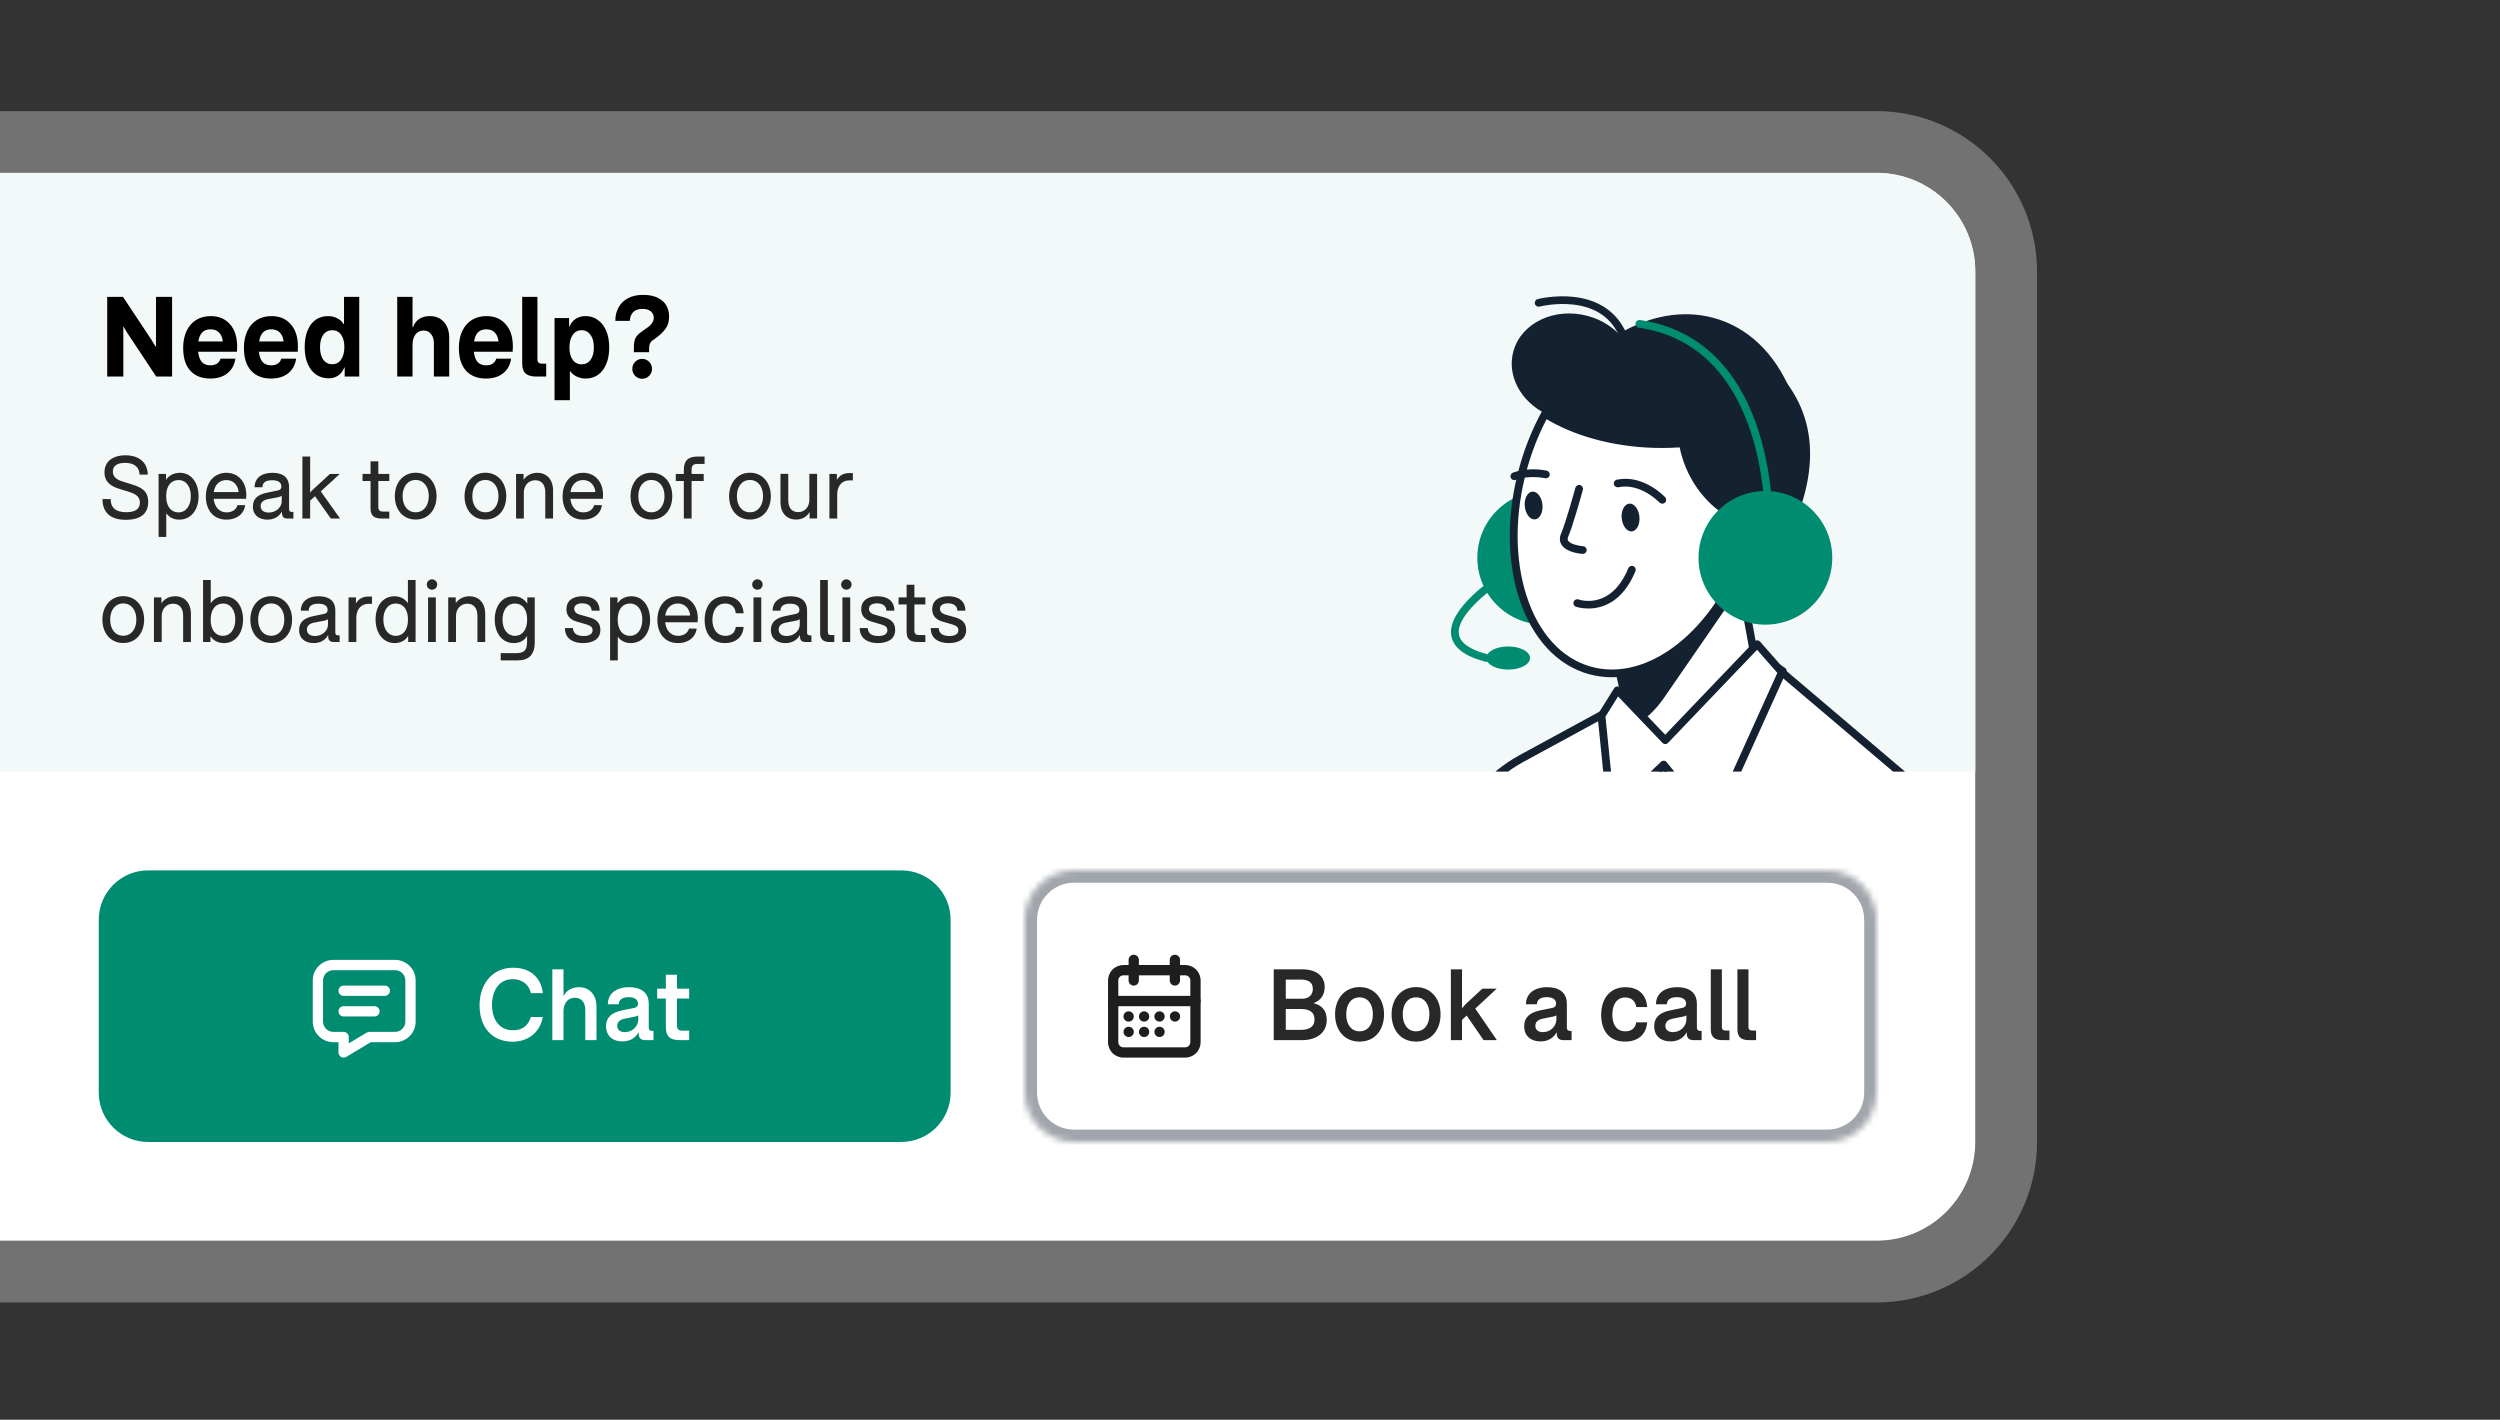
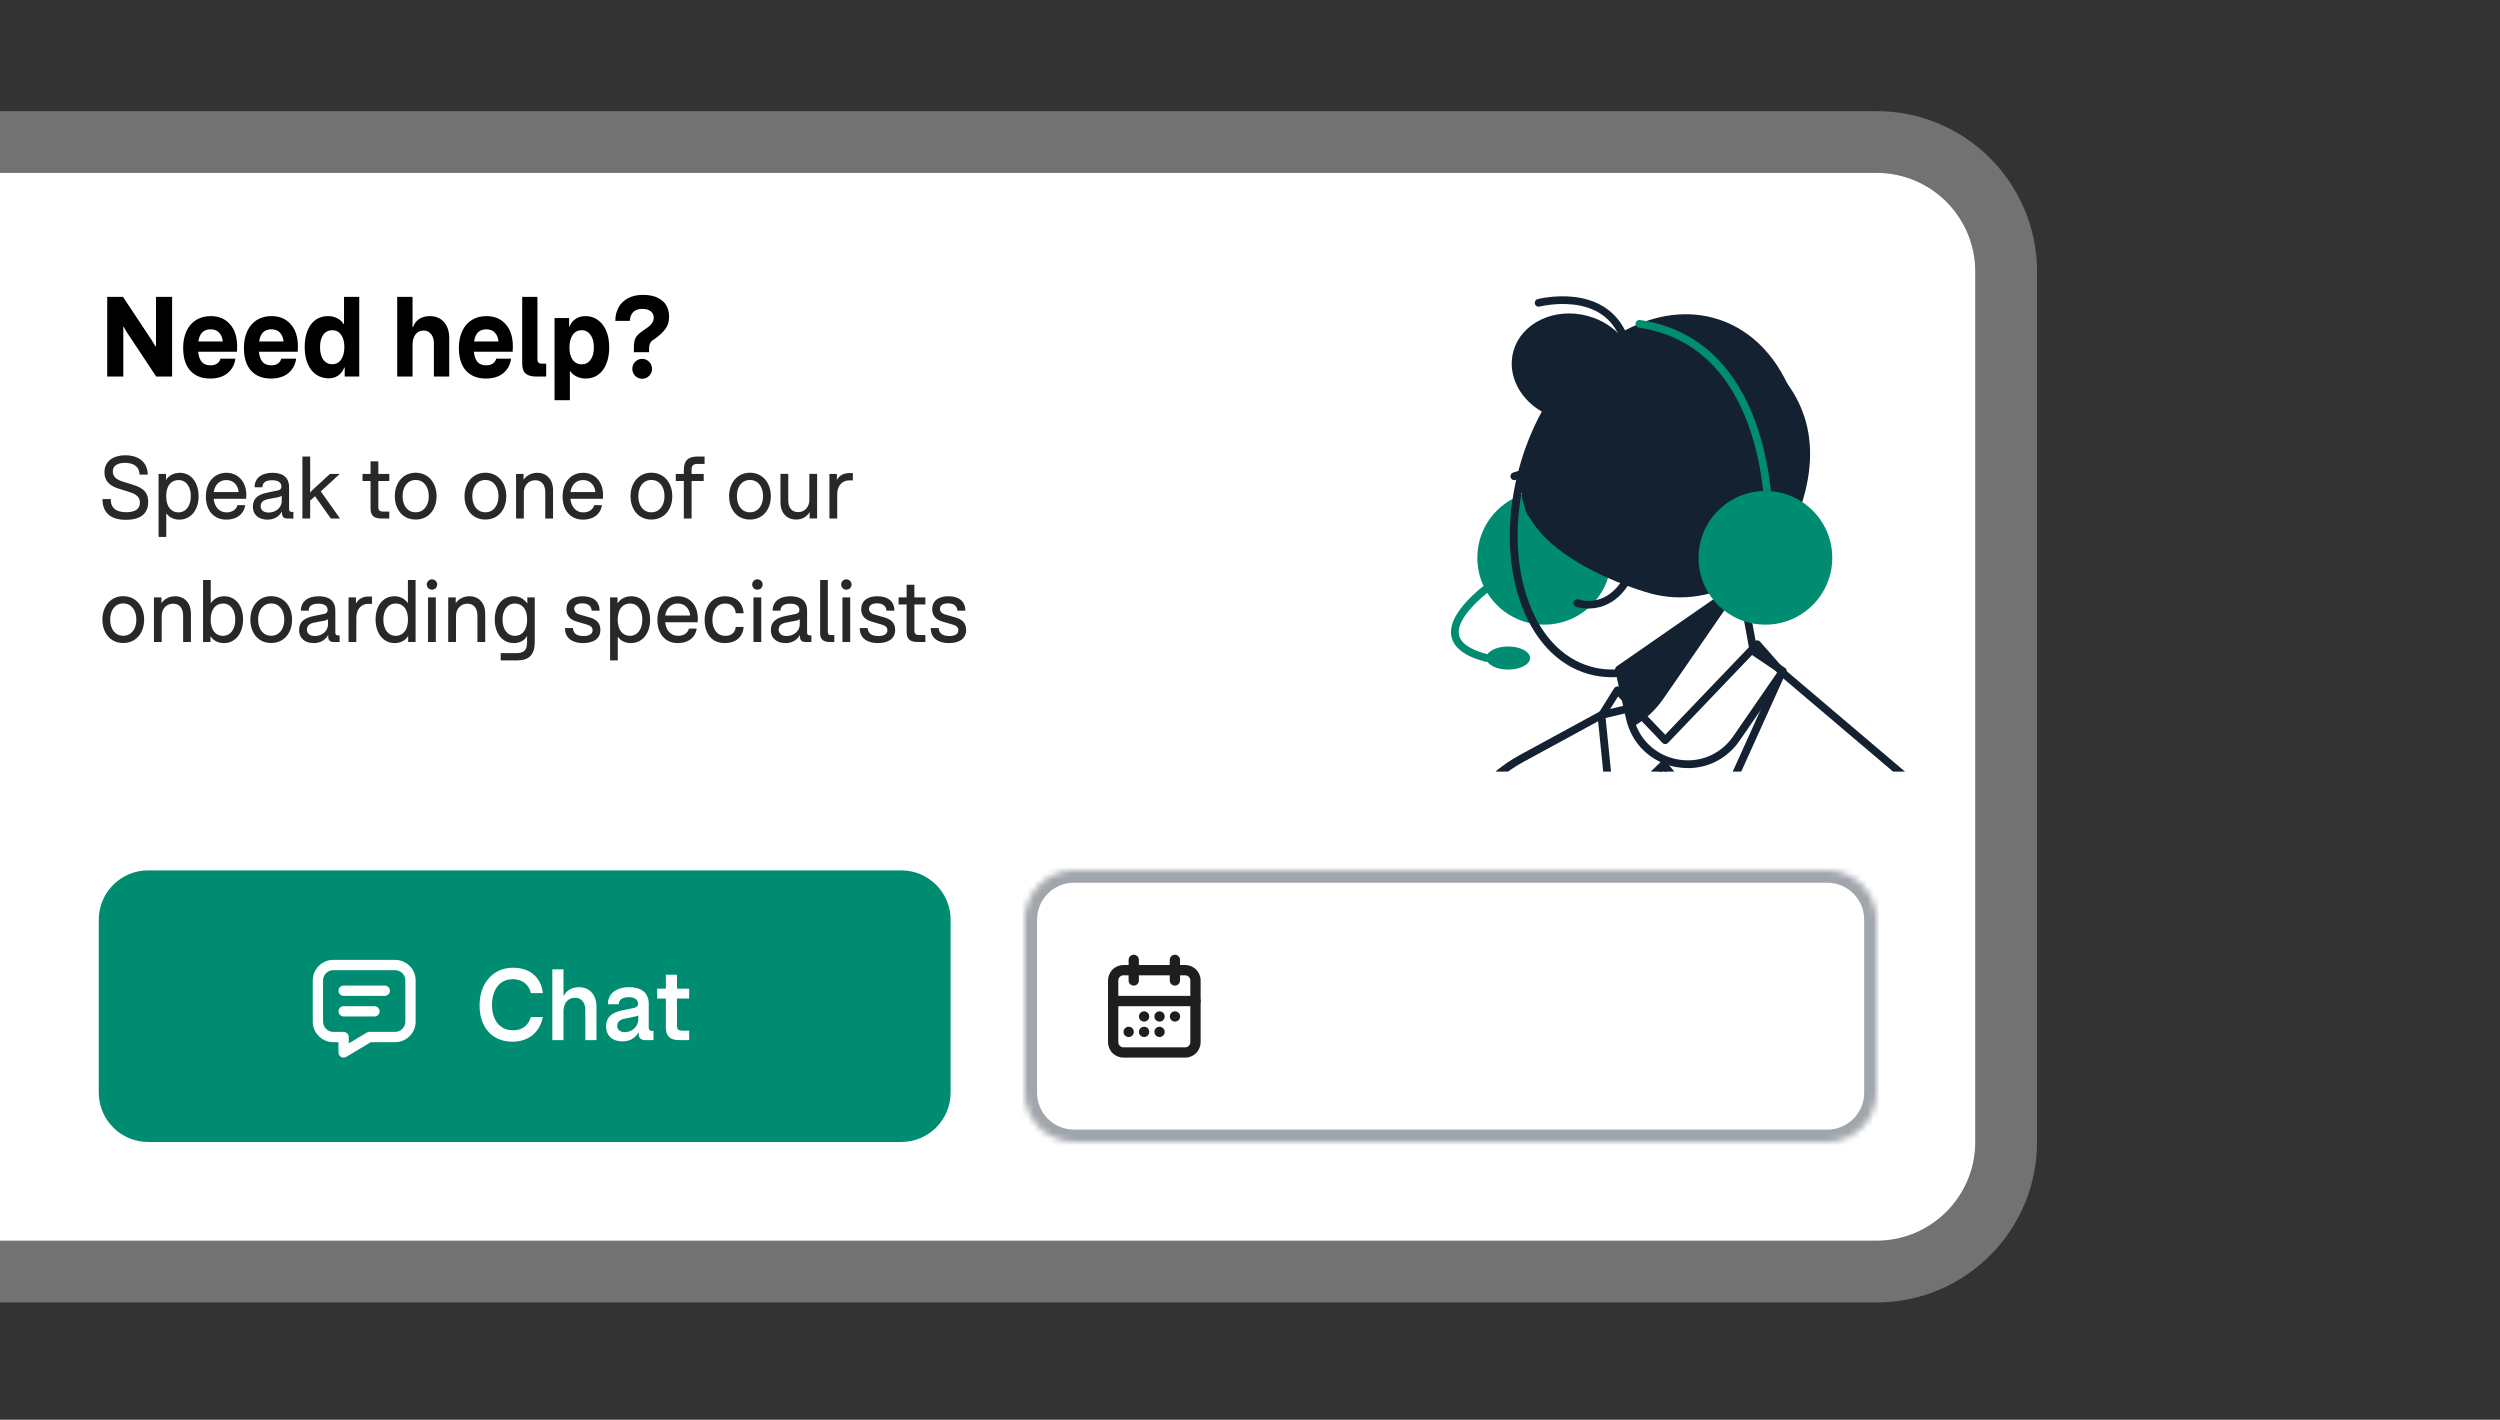
<svg xmlns="http://www.w3.org/2000/svg" width="405" height="230" viewBox="0 0 405 230" fill="none">
  <rect x="0" y="0" width="405" height="230" fill="#333333" stroke="none" />
  <path d="M304 23C315.598 23 325 32.402 325 44V185C325 196.598 315.598 206 304 206H-5V23H304Z" stroke="#D1D1D1" stroke-opacity="0.4" stroke-width="10" />
  <g clip-path="url(#clip0_9957_9088)">
    <path d="M0 28H304C312.837 28 320 35.163 320 44V185C320 193.837 312.837 201 304 201H0V28Z" fill="white" />
    <g clip-path="url(#clip1_9957_9088)">
-       <rect width="320" height="97" transform="translate(0 28)" fill="#F2F9F8" />
      <path d="M17.368 48.094H19.924L24.496 54.988C24.652 55.228 24.886 55.612 25.198 56.14H25.27V48.094H27.88V61H25.306L20.662 53.998C20.374 53.554 20.17 53.2 20.05 52.936H19.978V61H17.368V48.094ZM34.046 61.324C32.69 61.324 31.622 60.904 30.842 60.064C30.062 59.212 29.672 57.982 29.672 56.374C29.672 55.306 29.858 54.382 30.23 53.602C30.602 52.822 31.124 52.228 31.796 51.82C32.468 51.412 33.248 51.208 34.136 51.208C35.444 51.208 36.482 51.646 37.25 52.522C38.03 53.386 38.42 54.604 38.42 56.176C38.42 56.404 38.408 56.674 38.384 56.986H32.102C32.174 57.718 32.372 58.27 32.696 58.642C33.02 59.002 33.482 59.182 34.082 59.182C34.514 59.182 34.868 59.092 35.144 58.912C35.432 58.732 35.624 58.462 35.72 58.102H38.132C38 59.086 37.574 59.872 36.854 60.46C36.146 61.036 35.21 61.324 34.046 61.324ZM36.098 55.312C36.026 54.688 35.822 54.208 35.486 53.872C35.162 53.524 34.7 53.35 34.1 53.35C32.984 53.35 32.33 54.004 32.138 55.312H36.098ZM43.89 61.324C42.534 61.324 41.466 60.904 40.686 60.064C39.906 59.212 39.516 57.982 39.516 56.374C39.516 55.306 39.702 54.382 40.074 53.602C40.446 52.822 40.968 52.228 41.64 51.82C42.312 51.412 43.092 51.208 43.98 51.208C45.288 51.208 46.326 51.646 47.094 52.522C47.874 53.386 48.264 54.604 48.264 56.176C48.264 56.404 48.252 56.674 48.228 56.986H41.946C42.018 57.718 42.216 58.27 42.54 58.642C42.864 59.002 43.326 59.182 43.926 59.182C44.358 59.182 44.712 59.092 44.988 58.912C45.276 58.732 45.468 58.462 45.564 58.102H47.976C47.844 59.086 47.418 59.872 46.698 60.46C45.99 61.036 45.054 61.324 43.89 61.324ZM45.942 55.312C45.87 54.688 45.666 54.208 45.33 53.872C45.006 53.524 44.544 53.35 43.944 53.35C42.828 53.35 42.174 54.004 41.982 55.312H45.942ZM53.248 61.288C52.504 61.288 51.838 61.096 51.25 60.712C50.662 60.316 50.2 59.74 49.864 58.984C49.528 58.216 49.36 57.298 49.36 56.23C49.36 55.186 49.516 54.286 49.828 53.53C50.14 52.774 50.578 52.198 51.142 51.802C51.718 51.406 52.384 51.208 53.14 51.208C53.68 51.208 54.172 51.322 54.616 51.55C55.072 51.778 55.42 52.09 55.66 52.486H55.732V48.094H58.198V61H55.84V59.542H55.768C55.552 60.106 55.222 60.538 54.778 60.838C54.346 61.138 53.836 61.288 53.248 61.288ZM51.844 56.248C51.844 57.1 52.018 57.772 52.366 58.264C52.726 58.756 53.212 59.002 53.824 59.002C54.436 59.002 54.916 58.75 55.264 58.246C55.612 57.73 55.786 57.058 55.786 56.23C55.786 55.39 55.612 54.724 55.264 54.232C54.916 53.74 54.436 53.494 53.824 53.494C53.212 53.494 52.726 53.74 52.366 54.232C52.018 54.712 51.844 55.384 51.844 56.248ZM64.348 48.094H66.832V53.008H66.904C67.12 52.408 67.462 51.958 67.93 51.658C68.41 51.358 68.974 51.208 69.622 51.208C70.594 51.208 71.362 51.532 71.926 52.18C72.49 52.828 72.772 53.674 72.772 54.718V61H70.288V55.618C70.288 54.994 70.138 54.496 69.838 54.124C69.55 53.74 69.142 53.548 68.614 53.548C68.05 53.548 67.612 53.764 67.3 54.196C66.988 54.616 66.832 55.162 66.832 55.834V61H64.348V48.094ZM78.712 61.324C77.356 61.324 76.288 60.904 75.508 60.064C74.728 59.212 74.338 57.982 74.338 56.374C74.338 55.306 74.524 54.382 74.896 53.602C75.268 52.822 75.79 52.228 76.462 51.82C77.134 51.412 77.914 51.208 78.802 51.208C80.11 51.208 81.148 51.646 81.916 52.522C82.696 53.386 83.086 54.604 83.086 56.176C83.086 56.404 83.074 56.674 83.05 56.986H76.768C76.84 57.718 77.038 58.27 77.362 58.642C77.686 59.002 78.148 59.182 78.748 59.182C79.18 59.182 79.534 59.092 79.81 58.912C80.098 58.732 80.29 58.462 80.386 58.102H82.798C82.666 59.086 82.24 59.872 81.52 60.46C80.812 61.036 79.876 61.324 78.712 61.324ZM80.764 55.312C80.692 54.688 80.488 54.208 80.152 53.872C79.828 53.524 79.366 53.35 78.766 53.35C77.65 53.35 76.996 54.004 76.804 55.312H80.764ZM86.864 61C86.12 61 85.556 60.844 85.172 60.532C84.788 60.208 84.596 59.65 84.596 58.858V48.094H87.062V58.21C87.062 58.678 87.296 58.912 87.764 58.912H88.484V61H86.864ZM89.836 51.532H92.194V52.882H92.266C92.482 52.354 92.812 51.946 93.256 51.658C93.712 51.358 94.246 51.208 94.858 51.208C95.578 51.208 96.226 51.406 96.802 51.802C97.39 52.198 97.852 52.78 98.188 53.548C98.524 54.304 98.692 55.216 98.692 56.284C98.692 57.328 98.53 58.228 98.206 58.984C97.894 59.74 97.45 60.322 96.874 60.73C96.31 61.126 95.644 61.324 94.876 61.324C94.348 61.324 93.862 61.216 93.418 61C92.974 60.784 92.632 60.502 92.392 60.154H92.32V64.834H89.836V51.532ZM92.248 56.302C92.248 57.13 92.422 57.79 92.77 58.282C93.13 58.774 93.616 59.02 94.228 59.02C94.84 59.02 95.32 58.78 95.668 58.3C96.028 57.808 96.208 57.13 96.208 56.266C96.208 55.414 96.028 54.742 95.668 54.25C95.308 53.746 94.828 53.494 94.228 53.494C93.616 53.494 93.13 53.752 92.77 54.268C92.422 54.784 92.248 55.462 92.248 56.302ZM102.688 56.212C102.688 55.6 102.778 55.114 102.958 54.754C103.15 54.394 103.48 54.052 103.948 53.728L104.524 53.314C104.572 53.278 104.728 53.17 104.992 52.99C105.256 52.81 105.472 52.588 105.64 52.324C105.82 52.06 105.91 51.778 105.91 51.478C105.91 51.046 105.748 50.698 105.424 50.434C105.1 50.17 104.65 50.038 104.074 50.038C103.402 50.038 102.892 50.224 102.544 50.596C102.208 50.968 102.04 51.43 102.04 51.982H99.682C99.682 51.166 99.856 50.44 100.204 49.804C100.552 49.168 101.062 48.67 101.734 48.31C102.406 47.95 103.222 47.77 104.182 47.77C105.178 47.77 105.988 47.938 106.612 48.274C107.248 48.598 107.704 49.024 107.98 49.552C108.256 50.08 108.394 50.65 108.394 51.262C108.394 52.09 108.196 52.762 107.8 53.278C107.416 53.794 106.942 54.256 106.378 54.664L105.802 55.078C105.538 55.27 105.364 55.468 105.28 55.672C105.196 55.864 105.154 56.128 105.154 56.464V57.058H102.688V56.212ZM102.436 59.758C102.436 59.302 102.592 58.918 102.904 58.606C103.216 58.294 103.588 58.138 104.02 58.138C104.464 58.138 104.842 58.294 105.154 58.606C105.466 58.918 105.622 59.302 105.622 59.758C105.622 60.202 105.466 60.58 105.154 60.892C104.842 61.204 104.464 61.36 104.02 61.36C103.588 61.36 103.216 61.204 102.904 60.892C102.592 60.58 102.436 60.202 102.436 59.758Z" fill="black" />
      <path d="M20.368 84.21C18.044 84.21 16.602 83.16 16.602 80.85H17.932C17.932 82.334 18.856 82.978 20.452 82.978C21.922 82.978 22.664 82.446 22.664 81.424C22.664 80.318 21.782 79.954 20.648 79.604L19.29 79.184C18.114 78.82 16.924 78.176 16.924 76.51C16.924 74.62 18.464 73.752 20.326 73.752C22.104 73.752 23.882 74.578 23.938 76.888H22.608C22.552 75.474 21.502 74.984 20.256 74.984C19.304 74.984 18.282 75.264 18.282 76.384C18.282 77.112 18.716 77.658 19.864 78.008L21.222 78.428C22.762 78.904 24.008 79.422 24.008 81.312C24.008 83.076 22.93 84.21 20.368 84.21ZM25.69 86.982V76.776H26.894V77.714H26.922C27.356 77 28.21 76.594 29.148 76.594C30.968 76.594 32.172 78.162 32.172 80.416C32.172 82.628 30.912 84.182 29.05 84.182C28.21 84.182 27.454 83.86 26.964 83.174H26.936V86.982H25.69ZM26.922 80.374C26.922 82.11 27.762 83.006 28.896 83.006C30.156 83.006 30.912 81.9 30.912 80.374C30.912 78.89 30.198 77.77 28.91 77.77C27.804 77.77 26.922 78.596 26.922 80.374ZM36.682 84.182C34.512 84.182 33.35 82.558 33.35 80.444C33.35 78.106 34.722 76.594 36.668 76.594C38.6 76.594 39.902 78.064 39.902 80.178C39.902 80.402 39.888 80.654 39.874 80.808H34.61C34.75 82.054 35.45 83.006 36.71 83.006C37.536 83.006 38.25 82.614 38.474 81.83H39.72C39.51 83.328 38.306 84.182 36.682 84.182ZM34.624 79.716H38.656C38.6 78.82 37.984 77.77 36.668 77.77C35.604 77.77 34.82 78.456 34.624 79.716ZM43.316 84.182C42 84.182 40.964 83.482 40.964 82.054C40.964 80.682 41.916 80.094 43.26 79.814L45.01 79.45C45.444 79.366 45.584 79.128 45.584 78.806C45.584 78.302 45.248 77.798 44.086 77.798C43.008 77.798 42.518 78.204 42.518 78.932H41.244C41.244 77.476 42.336 76.594 44.142 76.594C45.612 76.594 46.83 77.168 46.83 78.918V82.502C46.83 82.796 46.998 82.936 47.32 82.936H47.53V84H46.508C45.976 84 45.682 83.692 45.682 83.16V82.908H45.654C45.108 83.832 44.24 84.182 43.316 84.182ZM42.224 81.984C42.224 82.614 42.686 83.034 43.512 83.034C44.744 83.034 45.64 82.166 45.64 81.186V80.318C45.486 80.43 45.234 80.514 45.024 80.556L43.47 80.85C42.77 80.976 42.224 81.298 42.224 81.984ZM50.275 79.786C50.401 79.604 50.513 79.492 50.624 79.38L53.453 76.776H55.048L51.968 79.604L55.09 84H53.593L51.031 80.388L50.246 81.102V84H48.986V73.962H50.246V79.786H50.275ZM61.849 84C60.813 84 60.029 83.734 60.029 82.362V77.924H58.727V76.776H60.029V74.732H61.289V76.776H63.067V77.924H61.289V82.082C61.289 82.754 61.555 82.88 62.171 82.88H63.067V84H61.849ZM67.335 84.168C65.221 84.168 63.961 82.502 63.961 80.374C63.961 78.246 65.277 76.58 67.335 76.58C69.407 76.58 70.723 78.246 70.723 80.374C70.723 82.502 69.463 84.168 67.335 84.168ZM65.221 80.374C65.221 81.928 66.047 82.992 67.335 82.992C68.623 82.992 69.463 81.928 69.463 80.374C69.463 78.82 68.623 77.756 67.335 77.756C66.047 77.756 65.221 78.82 65.221 80.374ZM78.628 84.168C76.514 84.168 75.254 82.502 75.254 80.374C75.254 78.246 76.57 76.58 78.628 76.58C80.7 76.58 82.016 78.246 82.016 80.374C82.016 82.502 80.756 84.168 78.628 84.168ZM76.514 80.374C76.514 81.928 77.34 82.992 78.628 82.992C79.916 82.992 80.756 81.928 80.756 80.374C80.756 78.82 79.916 77.756 78.628 77.756C77.34 77.756 76.514 78.82 76.514 80.374ZM83.603 84V76.776H84.821V77.686H84.849C85.255 77.07 86.039 76.594 87.047 76.594C88.545 76.594 89.595 77.658 89.595 79.436V84H88.335V79.744C88.335 78.568 87.775 77.798 86.711 77.798C85.549 77.798 84.863 78.736 84.863 79.758V84H83.603ZM94.473 84.182C92.303 84.182 91.141 82.558 91.141 80.444C91.141 78.106 92.513 76.594 94.459 76.594C96.391 76.594 97.693 78.064 97.693 80.178C97.693 80.402 97.679 80.654 97.665 80.808H92.401C92.541 82.054 93.241 83.006 94.501 83.006C95.327 83.006 96.041 82.614 96.265 81.83H97.511C97.301 83.328 96.097 84.182 94.473 84.182ZM92.415 79.716H96.447C96.391 78.82 95.775 77.77 94.459 77.77C93.395 77.77 92.611 78.456 92.415 79.716ZM105.521 84.168C103.407 84.168 102.147 82.502 102.147 80.374C102.147 78.246 103.463 76.58 105.521 76.58C107.593 76.58 108.909 78.246 108.909 80.374C108.909 82.502 107.649 84.168 105.521 84.168ZM103.407 80.374C103.407 81.928 104.233 82.992 105.521 82.992C106.809 82.992 107.649 81.928 107.649 80.374C107.649 78.82 106.809 77.756 105.521 77.756C104.233 77.756 103.407 78.82 103.407 80.374ZM110.779 84V77.924H109.477V76.776H110.779V76.132C110.779 74.648 111.451 73.962 112.991 73.962H114.139V75.152H112.977C112.319 75.152 112.039 75.432 112.039 76.076V76.776H113.999V77.924H112.039V84H110.779ZM121.489 84.168C119.375 84.168 118.115 82.502 118.115 80.374C118.115 78.246 119.431 76.58 121.489 76.58C123.561 76.58 124.877 78.246 124.877 80.374C124.877 82.502 123.617 84.168 121.489 84.168ZM119.375 80.374C119.375 81.928 120.201 82.992 121.489 82.992C122.777 82.992 123.617 81.928 123.617 80.374C123.617 78.82 122.777 77.756 121.489 77.756C120.201 77.756 119.375 78.82 119.375 80.374ZM128.971 84.168C127.459 84.168 126.437 83.104 126.437 81.368V76.762H127.697V81.06C127.697 82.194 128.229 82.964 129.307 82.964C130.455 82.964 131.113 82.026 131.113 81.004V76.762H132.373V83.986H131.155V82.992H131.127C130.721 83.692 129.965 84.168 128.971 84.168ZM134.367 84V76.776H135.571V77.7H135.599C136.019 77.014 136.649 76.636 137.629 76.636H138.161V77.826H137.503C136.607 77.826 135.627 78.526 135.627 80.066V84H134.367ZM19.962 104.168C17.848 104.168 16.588 102.502 16.588 100.374C16.588 98.246 17.904 96.58 19.962 96.58C22.034 96.58 23.35 98.246 23.35 100.374C23.35 102.502 22.09 104.168 19.962 104.168ZM17.848 100.374C17.848 101.928 18.674 102.992 19.962 102.992C21.25 102.992 22.09 101.928 22.09 100.374C22.09 98.82 21.25 97.756 19.962 97.756C18.674 97.756 17.848 98.82 17.848 100.374ZM24.937 104V96.776H26.155V97.686H26.183C26.589 97.07 27.373 96.594 28.381 96.594C29.879 96.594 30.929 97.658 30.929 99.436V104H29.669V99.744C29.669 98.568 29.109 97.798 28.045 97.798C26.883 97.798 26.197 98.736 26.197 99.758V104H24.937ZM36.297 104.182C35.359 104.182 34.533 103.776 34.127 103.09H34.099V104H32.895V93.962H34.141V97.7H34.169C34.687 96.916 35.485 96.594 36.325 96.594C38.187 96.594 39.377 98.148 39.377 100.36C39.377 102.614 38.117 104.182 36.297 104.182ZM34.127 100.374C34.127 102.11 34.967 103.006 36.101 103.006C37.361 103.006 38.117 101.9 38.117 100.374C38.117 98.89 37.389 97.77 36.129 97.77C34.953 97.77 34.127 98.708 34.127 100.374ZM43.929 104.168C41.815 104.168 40.555 102.502 40.555 100.374C40.555 98.246 41.871 96.58 43.929 96.58C46.001 96.58 47.317 98.246 47.317 100.374C47.317 102.502 46.057 104.168 43.929 104.168ZM41.815 100.374C41.815 101.928 42.641 102.992 43.929 102.992C45.217 102.992 46.057 101.928 46.057 100.374C46.057 98.82 45.217 97.756 43.929 97.756C42.641 97.756 41.815 98.82 41.815 100.374ZM50.808 104.182C49.492 104.182 48.456 103.482 48.456 102.054C48.456 100.682 49.408 100.094 50.752 99.814L52.502 99.45C52.936 99.366 53.076 99.128 53.076 98.806C53.076 98.302 52.74 97.798 51.578 97.798C50.5 97.798 50.01 98.204 50.01 98.932H48.736C48.736 97.476 49.828 96.594 51.634 96.594C53.104 96.594 54.322 97.168 54.322 98.918V102.502C54.322 102.796 54.49 102.936 54.812 102.936H55.022V104H54C53.468 104 53.174 103.692 53.174 103.16V102.908H53.146C52.6 103.832 51.732 104.182 50.808 104.182ZM49.716 101.984C49.716 102.614 50.178 103.034 51.004 103.034C52.236 103.034 53.132 102.166 53.132 101.186V100.318C52.978 100.43 52.726 100.514 52.516 100.556L50.962 100.85C50.262 100.976 49.716 101.298 49.716 101.984ZM56.465 104V96.776H57.669V97.7H57.697C58.117 97.014 58.747 96.636 59.727 96.636H60.259V97.826H59.601C58.705 97.826 57.725 98.526 57.725 100.066V104H56.465ZM63.924 104.182C62.104 104.182 60.844 102.614 60.844 100.36C60.844 98.148 62.034 96.594 63.896 96.594C64.736 96.594 65.506 96.916 66.052 97.672H66.08V93.962H67.326V104H66.122V103.062H66.094C65.66 103.776 64.862 104.182 63.924 104.182ZM62.104 100.374C62.104 101.9 62.86 103.006 64.12 103.006C65.254 103.006 66.094 102.11 66.094 100.374C66.094 98.596 65.226 97.77 64.12 97.77C62.832 97.77 62.104 98.89 62.104 100.374ZM69.344 104V96.776H70.604V104H69.344ZM69.134 94.69C69.134 94.228 69.526 93.85 69.974 93.85C70.45 93.85 70.828 94.228 70.828 94.69C70.828 95.166 70.45 95.53 69.974 95.53C69.526 95.53 69.134 95.166 69.134 94.69ZM72.611 104V96.776H73.829V97.686H73.857C74.263 97.07 75.047 96.594 76.055 96.594C77.553 96.594 78.603 97.658 78.603 99.436V104H77.343V99.744C77.343 98.568 76.783 97.798 75.719 97.798C74.557 97.798 73.871 98.736 73.871 99.758V104H72.611ZM81.115 106.982V105.806H83.621C84.825 105.806 85.385 105.4 85.385 104V103.062H85.356C84.965 103.776 84.166 104.182 83.228 104.182C81.409 104.182 80.148 102.642 80.148 100.374C80.148 98.148 81.338 96.594 83.201 96.594C84.04 96.594 84.811 96.916 85.398 97.742H85.427V96.776H86.63V104C86.63 106.142 85.623 106.982 83.817 106.982H81.115ZM81.409 100.374C81.409 101.9 82.165 103.006 83.424 103.006C84.558 103.006 85.398 102.11 85.398 100.374C85.398 98.596 84.531 97.77 83.424 97.77C82.136 97.77 81.409 98.89 81.409 100.374ZM94.448 104.182C92.95 104.182 91.522 103.538 91.522 101.746H92.81C92.88 102.628 93.454 103.034 94.546 103.034C95.456 103.034 96.002 102.712 96.002 102.096C96.002 101.62 95.68 101.354 95.05 101.172L93.426 100.696C92.656 100.472 91.76 99.968 91.76 98.708C91.76 97.378 92.712 96.594 94.364 96.594C95.848 96.594 97.122 97.21 97.136 98.932H95.848C95.806 98.092 95.162 97.742 94.322 97.742C93.524 97.742 93.02 98.05 93.02 98.624C93.02 99.044 93.286 99.38 93.902 99.562L95.526 100.024C96.548 100.318 97.262 100.878 97.262 102.04C97.262 103.608 95.946 104.182 94.448 104.182ZM98.834 106.982V96.776H100.038V97.714H100.066C100.5 97 101.354 96.594 102.292 96.594C104.112 96.594 105.316 98.162 105.316 100.416C105.316 102.628 104.056 104.182 102.194 104.182C101.354 104.182 100.598 103.86 100.108 103.174H100.08V106.982H98.834ZM100.066 100.374C100.066 102.11 100.906 103.006 102.04 103.006C103.3 103.006 104.056 101.9 104.056 100.374C104.056 98.89 103.342 97.77 102.054 97.77C100.948 97.77 100.066 98.596 100.066 100.374ZM109.826 104.182C107.656 104.182 106.494 102.558 106.494 100.444C106.494 98.106 107.866 96.594 109.812 96.594C111.744 96.594 113.046 98.064 113.046 100.178C113.046 100.402 113.032 100.654 113.018 100.808H107.754C107.894 102.054 108.594 103.006 109.854 103.006C110.68 103.006 111.394 102.614 111.618 101.83H112.864C112.654 103.328 111.45 104.182 109.826 104.182ZM107.768 99.716H111.8C111.744 98.82 111.128 97.77 109.812 97.77C108.748 97.77 107.964 98.456 107.768 99.716ZM117.441 104.182C115.243 104.182 114.151 102.586 114.151 100.444C114.151 98.274 115.285 96.594 117.469 96.594C119.023 96.594 120.325 97.42 120.465 99.352H119.191C119.121 98.386 118.491 97.77 117.483 97.77C116.027 97.77 115.41 99.086 115.41 100.416C115.41 101.816 116.083 103.006 117.525 103.006C118.379 103.006 119.093 102.572 119.191 101.564H120.465C120.353 103.286 119.093 104.182 117.441 104.182ZM122.063 104V96.776H123.323V104H122.063ZM121.853 94.69C121.853 94.228 122.245 93.85 122.693 93.85C123.169 93.85 123.547 94.228 123.547 94.69C123.547 95.166 123.169 95.53 122.693 95.53C122.245 95.53 121.853 95.166 121.853 94.69ZM127.234 104.182C125.918 104.182 124.882 103.482 124.882 102.054C124.882 100.682 125.834 100.094 127.178 99.814L128.928 99.45C129.362 99.366 129.502 99.128 129.502 98.806C129.502 98.302 129.166 97.798 128.004 97.798C126.926 97.798 126.436 98.204 126.436 98.932H125.162C125.162 97.476 126.254 96.594 128.06 96.594C129.53 96.594 130.748 97.168 130.748 98.918V102.502C130.748 102.796 130.916 102.936 131.238 102.936H131.448V104H130.426C129.894 104 129.6 103.692 129.6 103.16V102.908H129.572C129.026 103.832 128.158 104.182 127.234 104.182ZM126.142 101.984C126.142 102.614 126.604 103.034 127.43 103.034C128.662 103.034 129.558 102.166 129.558 101.186V100.318C129.404 100.43 129.152 100.514 128.942 100.556L127.388 100.85C126.688 100.976 126.142 101.298 126.142 101.984ZM134.346 104C133.562 104 132.862 103.692 132.862 102.642V93.962H134.108V102.39C134.108 102.81 134.332 102.88 134.626 102.88H135.158V104H134.346ZM136.473 104V96.776H137.733V104H136.473ZM136.263 94.69C136.263 94.228 136.655 93.85 137.103 93.85C137.579 93.85 137.957 94.228 137.957 94.69C137.957 95.166 137.579 95.53 137.103 95.53C136.655 95.53 136.263 95.166 136.263 94.69ZM142.204 104.182C140.706 104.182 139.278 103.538 139.278 101.746H140.566C140.636 102.628 141.21 103.034 142.302 103.034C143.212 103.034 143.758 102.712 143.758 102.096C143.758 101.62 143.436 101.354 142.806 101.172L141.182 100.696C140.412 100.472 139.516 99.968 139.516 98.708C139.516 97.378 140.468 96.594 142.12 96.594C143.604 96.594 144.878 97.21 144.892 98.932H143.604C143.562 98.092 142.918 97.742 142.078 97.742C141.28 97.742 140.776 98.05 140.776 98.624C140.776 99.044 141.042 99.38 141.658 99.562L143.282 100.024C144.304 100.318 145.018 100.878 145.018 102.04C145.018 103.608 143.702 104.182 142.204 104.182ZM148.692 104C147.656 104 146.872 103.734 146.872 102.362V97.924H145.57V96.776H146.872V94.732H148.132V96.776H149.91V97.924H148.132V102.082C148.132 102.754 148.398 102.88 149.014 102.88H149.91V104H148.692ZM153.702 104.182C152.204 104.182 150.776 103.538 150.776 101.746H152.064C152.134 102.628 152.708 103.034 153.8 103.034C154.71 103.034 155.256 102.712 155.256 102.096C155.256 101.62 154.934 101.354 154.304 101.172L152.68 100.696C151.91 100.472 151.014 99.968 151.014 98.708C151.014 97.378 151.966 96.594 153.618 96.594C155.102 96.594 156.376 97.21 156.39 98.932H155.102C155.06 98.092 154.416 97.742 153.576 97.742C152.778 97.742 152.274 98.05 152.274 98.624C152.274 99.044 152.54 99.38 153.156 99.562L154.78 100.024C155.802 100.318 156.516 100.878 156.516 102.04C156.516 103.608 155.2 104.182 153.702 104.182Z" fill="#282828" />
      <g clip-path="url(#clip2_9957_9088)">
        <path d="M264.964 186.373H318.303V157.676L313.303 129.8L288.673 108.895L259.444 115.834L246.506 122.873C241.249 125.736 237.346 130.52 235.654 136.188L221.632 186.367H264.964V186.373Z" fill="white" />
        <path d="M221.622 187H318.299C318.644 187 318.926 186.718 318.926 186.373V157.676C318.926 157.639 318.92 157.601 318.913 157.564L313.913 129.687C313.888 129.543 313.813 129.412 313.7 129.318L289.071 108.412C288.92 108.281 288.713 108.231 288.519 108.281L259.291 115.22C259.234 115.233 259.184 115.251 259.134 115.276L246.196 122.316C240.757 125.278 236.797 130.138 235.043 136.007L221.021 186.198C220.971 186.386 221.008 186.586 221.127 186.743C221.24 186.906 221.428 187 221.622 187ZM317.673 185.747H222.449L236.246 136.364C237.9 130.827 241.647 126.23 246.797 123.425L259.667 116.423L288.507 109.577L312.723 130.132L317.673 157.733V185.747Z" fill="#142130" />
        <path d="M263.287 186.305C263.607 186.305 263.876 186.067 263.907 185.741L270.129 123.932C270.167 123.588 269.91 123.281 269.565 123.25C269.221 123.225 268.914 123.469 268.876 123.813L262.654 185.622C262.617 185.967 262.874 186.274 263.218 186.305C263.243 186.305 263.268 186.305 263.287 186.305Z" fill="#142130" />
        <path d="M250.163 101.19C244.18 101.19 239.33 96.342 239.33 90.362C239.33 84.381 244.18 79.533 250.163 79.533C256.146 79.533 260.996 84.381 260.996 90.362C260.996 96.342 256.146 101.19 250.163 101.19Z" fill="#008C70" />
        <path d="M282.104 94.693L284.084 105.528L288.82 108.716L281.277 119.657C276.527 126.54 265.857 124.474 264.028 116.313L262.261 108.453L282.104 94.693Z" fill="white" />
        <path d="M273.452 124.435C276.766 124.435 279.849 122.838 281.797 120.014L289.341 109.072C289.435 108.934 289.473 108.765 289.441 108.602C289.41 108.44 289.316 108.296 289.178 108.202L284.654 105.164L282.718 94.586C282.681 94.379 282.537 94.198 282.342 94.123C282.142 94.041 281.923 94.066 281.747 94.185L261.911 107.945C261.704 108.089 261.604 108.346 261.654 108.596L263.421 116.456C264.323 120.477 267.399 123.458 271.447 124.247C272.117 124.373 272.788 124.435 273.452 124.435ZM287.95 108.884L280.764 119.3C278.708 122.274 275.231 123.696 271.679 123.007C268.126 122.318 265.432 119.7 264.636 116.174L262.963 108.721L281.66 95.757L283.464 105.64C283.495 105.809 283.589 105.953 283.733 106.047L287.95 108.884Z" fill="#142130" />
        <path d="M264.029 116.314C264.141 116.821 264.292 117.309 264.473 117.767C266.384 116.696 268.12 115.155 269.523 113.119L281.409 95.884L280.889 95.533L262.262 108.454L264.029 116.314Z" fill="#142130" />
        <path d="M282.234 55.539C274.928 50.886 264.684 51.851 262.798 54.694C261.464 53.097 259.559 51.832 257.266 51.199C251.909 49.721 246.502 52.251 245.186 56.842C244.046 60.819 246.351 65.04 250.468 67.057C248.983 69.7 247.749 72.625 246.84 75.787C243.225 88.395 263.475 95.058 267.335 96.123C277.779 98.998 288.888 92.102 292.152 80.716C295.423 69.337 291.056 61.157 282.234 55.539Z" fill="#142130" />
        <path d="M281.893 58.776C278.823 59.071 276.248 60.142 274.575 62.039C269.857 67.388 272.457 81.304 283.773 84.78C284.481 84.999 285.302 84.855 285.922 85.231C288.854 74.903 287.062 64.92 281.893 58.776Z" fill="#142130" />
        <path d="M250.029 66.877C254.17 69.57 259.978 71.449 266.494 71.862C277.453 72.564 286.945 68.931 290.084 63.364C287.609 57.383 283.255 52.992 277.484 51.47C267.628 48.871 256.62 55.466 250.029 66.877Z" fill="#142130" />
        <path d="M292.452 90.692C292.163 95.145 288.323 98.527 283.862 98.239C279.407 97.951 276.023 94.112 276.312 89.653C276.6 85.2 280.441 81.818 284.902 82.106C289.356 82.394 292.74 86.233 292.452 90.692Z" fill="white" />
-         <path d="M284.917 82.106C283.226 82 281.628 82.419 280.275 83.221C275.876 80.591 273.37 76.125 272.606 71.804C270.651 71.973 268.608 71.998 266.509 71.86C260.125 71.453 254.423 69.643 250.3 67.031C248.878 69.649 247.681 72.549 246.804 75.668C242.5 90.974 247.312 105.717 257.55 108.592C265.219 110.746 273.758 105.636 279.372 96.498C280.619 97.488 282.167 98.127 283.877 98.233C288.332 98.521 292.179 95.139 292.467 90.686C292.755 86.233 289.372 82.394 284.917 82.106Z" fill="white" />
        <path d="M261.123 109.712C267.683 109.712 274.562 105.203 279.543 97.406C280.821 98.264 282.288 98.765 283.835 98.865C288.628 99.172 292.782 95.527 293.089 90.729C293.396 85.938 289.75 81.786 284.95 81.479C283.321 81.373 281.711 81.723 280.283 82.493C276.586 80.157 274.017 76.243 273.215 71.696C273.159 71.377 272.871 71.145 272.545 71.183C270.584 71.352 268.566 71.371 266.542 71.239C260.49 70.851 254.838 69.172 250.628 66.504C250.484 66.41 250.302 66.385 250.133 66.429C249.964 66.473 249.826 66.586 249.738 66.736C248.253 69.473 247.057 72.423 246.192 75.504C244.074 83.026 244.049 90.654 246.117 96.992C248.216 103.418 252.207 107.752 257.37 109.205C258.604 109.543 259.857 109.712 261.123 109.712ZM279.374 95.877C279.337 95.877 279.299 95.877 279.268 95.89C279.092 95.921 278.936 96.028 278.842 96.178C273.19 105.372 264.901 110.013 257.727 107.996C252.984 106.662 249.287 102.616 247.326 96.604C245.334 90.504 245.365 83.126 247.414 75.842C248.191 73.068 249.243 70.406 250.547 67.913C254.863 70.481 260.49 72.103 266.473 72.485C268.366 72.604 270.252 72.604 272.1 72.473C273.096 77.264 275.934 81.354 279.957 83.759C280.157 83.878 280.402 83.878 280.596 83.759C281.893 82.988 283.372 82.631 284.875 82.731C288.979 82.995 292.106 86.546 291.843 90.654C291.579 94.756 288.027 97.888 283.917 97.618C282.394 97.518 280.959 96.967 279.763 96.015C279.65 95.921 279.512 95.877 279.374 95.877Z" fill="#142130" />
        <path d="M262.951 54.994C263.033 54.994 263.114 54.975 263.196 54.944C263.515 54.806 263.666 54.443 263.528 54.123C262.049 50.629 259.067 48.543 254.9 48.092C251.818 47.76 249.205 48.43 249.098 48.455C248.766 48.543 248.566 48.888 248.654 49.219C248.741 49.551 249.086 49.752 249.418 49.664C249.443 49.664 251.949 49.019 254.806 49.332C258.528 49.745 261.078 51.518 262.381 54.605C262.475 54.85 262.707 54.994 262.951 54.994Z" fill="#142130" />
        <path d="M247.014 82.039C247.14 83.279 247.879 84.225 248.668 84.143C249.458 84.062 250.003 82.991 249.878 81.751C249.752 80.511 249.013 79.565 248.223 79.647C247.434 79.722 246.889 80.793 247.014 82.039Z" fill="#142130" />
        <path d="M245.319 77.783C245.388 77.783 245.464 77.77 245.532 77.745C247.826 76.912 250.269 77.463 250.294 77.47C250.633 77.545 250.971 77.338 251.046 77C251.121 76.662 250.915 76.33 250.582 76.249C250.47 76.223 247.757 75.603 245.106 76.568C244.781 76.687 244.611 77.044 244.73 77.37C244.824 77.626 245.063 77.783 245.319 77.783Z" fill="#142130" />
        <path d="M262.719 83.98C262.845 85.22 263.584 86.166 264.373 86.085C265.163 86.003 265.708 84.932 265.583 83.692C265.457 82.452 264.718 81.507 263.929 81.588C263.133 81.669 262.594 82.74 262.719 83.98Z" fill="#142130" />
        <path d="M269.3 81.594C269.456 81.594 269.607 81.537 269.726 81.425C269.976 81.187 269.989 80.792 269.751 80.541C269.607 80.391 266.198 76.815 261.938 77.704C261.599 77.773 261.38 78.105 261.449 78.443C261.518 78.782 261.856 78.995 262.188 78.932C265.753 78.187 268.799 81.368 268.83 81.4C268.968 81.525 269.137 81.594 269.3 81.594Z" fill="#142130" />
-         <path d="M256.416 89.734C256.742 89.734 257.017 89.477 257.042 89.151C257.067 88.807 256.804 88.506 256.46 88.488C255.821 88.444 254.386 88.168 254.035 87.586C253.991 87.517 253.878 87.329 254.06 86.909C254.849 85.112 256.359 79.588 256.422 79.35C256.516 79.018 256.316 78.674 255.983 78.58C255.651 78.492 255.307 78.686 255.213 79.018C255.2 79.074 253.659 84.686 252.907 86.402C252.537 87.241 252.732 87.861 252.957 88.231C253.747 89.527 256.109 89.715 256.372 89.728C256.384 89.728 256.397 89.728 256.416 89.728V89.734Z" fill="#142130" />
+         <path d="M256.416 89.734C256.742 89.734 257.017 89.477 257.042 89.151C257.067 88.807 256.804 88.506 256.46 88.488C255.821 88.444 254.386 88.168 254.035 87.586C253.991 87.517 253.878 87.329 254.06 86.909C254.849 85.112 256.359 79.588 256.422 79.35C256.516 79.018 256.316 78.674 255.983 78.58C255.651 78.492 255.307 78.686 255.213 79.018C255.2 79.074 253.659 84.686 252.907 86.402C252.537 87.241 252.732 87.861 252.957 88.231C253.747 89.527 256.109 89.715 256.372 89.728C256.384 89.728 256.397 89.728 256.416 89.728V89.734" fill="#142130" />
        <path d="M257.318 98.579C259.46 98.579 262.825 97.658 264.943 92.535C265.074 92.216 264.924 91.852 264.604 91.715C264.285 91.583 263.915 91.733 263.784 92.053C260.97 98.867 255.939 97.188 255.732 97.113C255.407 96.994 255.049 97.17 254.93 97.495C254.818 97.821 254.98 98.178 255.306 98.297C255.325 98.297 256.133 98.579 257.318 98.579Z" fill="#142130" />
        <path d="M281.04 88.79C281.222 88.79 281.397 88.714 281.523 88.564C281.523 88.564 283.622 86.084 286.435 86.71C286.616 86.754 286.804 86.71 286.949 86.598C287.093 86.485 287.187 86.316 287.193 86.128C287.205 85.821 288.471 55.214 265.671 51.838C265.326 51.794 265.013 52.026 264.957 52.364C264.906 52.709 265.145 53.022 265.483 53.078C285.282 56.009 285.99 80.867 285.952 85.376C282.788 85.107 280.645 87.656 280.551 87.769C280.332 88.038 280.37 88.433 280.639 88.652C280.758 88.74 280.902 88.79 281.04 88.79Z" fill="#008C70" />
        <path d="M285.995 101.193C280.012 101.193 275.162 96.345 275.162 90.365C275.162 84.384 280.012 79.536 285.995 79.536C291.978 79.536 296.828 84.384 296.828 90.365C296.828 96.345 291.978 101.193 285.995 101.193Z" fill="#008C70" />
        <path d="M240.785 106.6C240.785 107.634 242.37 108.473 244.325 108.473C246.28 108.473 247.865 107.634 247.865 106.6C247.865 105.567 246.28 104.728 244.325 104.728C242.37 104.728 240.785 105.567 240.785 106.6Z" fill="#008C70" />
        <path d="M240.788 107.224C241.064 107.224 241.321 107.036 241.396 106.754C241.484 106.422 241.283 106.078 240.951 105.99C238.113 105.245 236.559 104.155 236.34 102.752C235.87 99.759 241.296 95.575 243.426 94.21C243.72 94.022 243.802 93.633 243.614 93.345C243.426 93.051 243.038 92.97 242.749 93.157C242.411 93.377 234.41 98.537 235.099 102.946C235.406 104.888 237.267 106.316 240.632 107.199C240.682 107.218 240.732 107.224 240.788 107.224Z" fill="#008C70" />
-         <path d="M259.441 115.948L261.058 131.925L269.516 123.871L277.486 133.641L288.67 108.896L284.66 104.343L269.767 119.919L262.023 111.814L259.441 115.948Z" fill="white" />
        <path d="M277.484 134.268C277.484 134.268 277.54 134.268 277.565 134.268C277.778 134.243 277.966 134.106 278.054 133.905L289.238 109.167C289.338 108.941 289.3 108.678 289.137 108.497L285.127 103.943C285.008 103.812 284.846 103.737 284.67 103.73C284.476 103.737 284.326 103.799 284.206 103.925L269.764 119.025L262.471 111.396C262.34 111.259 262.152 111.19 261.958 111.208C261.763 111.227 261.594 111.334 261.488 111.503L258.906 115.636C258.831 115.755 258.8 115.893 258.812 116.031L260.429 132.001C260.454 132.239 260.611 132.446 260.836 132.527C261.062 132.609 261.312 132.559 261.488 132.396L269.451 124.811L276.995 134.056C277.12 134.187 277.296 134.275 277.484 134.275V134.268ZM287.928 109.01L277.327 132.459L269.996 123.471C269.883 123.333 269.727 123.252 269.551 123.239C269.376 123.233 269.207 123.29 269.082 123.409L261.55 130.58L260.084 116.093L262.127 112.824L269.32 120.346C269.439 120.471 269.602 120.54 269.771 120.54C269.94 120.54 270.103 120.471 270.222 120.346L284.645 105.265L287.928 109.01Z" fill="#142130" />
      </g>
    </g>
    <path d="M16 149C16 144.582 19.582 141 24 141H146C150.418 141 154 144.582 154 149V177C154 181.418 150.418 185 146 185H24C19.582 185 16 181.418 16 177V149Z" fill="#008C70" />
    <path fill-rule="evenodd" clip-rule="evenodd" d="M54.833 160.5C54.833 160.04 55.206 159.667 55.666 159.667H62.333C62.793 159.667 63.166 160.04 63.166 160.5C63.166 160.961 62.793 161.334 62.333 161.334H55.666C55.206 161.334 54.833 160.961 54.833 160.5Z" fill="white" />
    <path fill-rule="evenodd" clip-rule="evenodd" d="M54.833 163.833C54.833 163.373 55.206 163 55.666 163H60.666C61.127 163 61.5 163.373 61.5 163.833C61.5 164.294 61.127 164.667 60.666 164.667H55.666C55.206 164.667 54.833 164.294 54.833 163.833Z" fill="white" />
    <path fill-rule="evenodd" clip-rule="evenodd" d="M54 157.167C53.558 157.167 53.134 157.342 52.822 157.655C52.509 157.967 52.334 158.391 52.334 158.833V165.5C52.334 165.942 52.509 166.366 52.822 166.679C53.134 166.991 53.558 167.167 54 167.167H55.667C56.127 167.167 56.5 167.54 56.5 168V169.028L59.405 167.285C59.534 167.208 59.683 167.167 59.834 167.167H64C64.442 167.167 64.866 166.991 65.179 166.679C65.491 166.366 65.667 165.942 65.667 165.5V158.833C65.667 158.391 65.491 157.967 65.179 157.655C64.866 157.342 64.442 157.167 64 157.167H54ZM51.643 156.476C52.268 155.851 53.116 155.5 54 155.5H64C64.884 155.5 65.732 155.851 66.357 156.476C66.983 157.101 67.334 157.949 67.334 158.833V165.5C67.334 166.384 66.983 167.232 66.357 167.857C65.732 168.482 64.884 168.833 64 168.833H60.065L56.096 171.215C55.838 171.369 55.518 171.373 55.256 171.225C54.995 171.077 54.834 170.8 54.834 170.5V168.833H54C53.116 168.833 52.268 168.482 51.643 167.857C51.018 167.232 50.667 166.384 50.667 165.5V158.833C50.667 157.949 51.018 157.101 51.643 156.476Z" fill="white" />
    <path d="M83.016 168.756C79.752 168.756 77.688 166.452 77.688 162.852C77.688 159.412 79.768 156.772 83.112 156.772C86.264 156.772 87.704 158.74 87.944 160.884H86.008C85.72 159.604 84.696 158.628 83.08 158.628C80.696 158.628 79.704 160.676 79.704 162.804C79.704 165.012 80.776 166.9 83.096 166.9C85 166.9 85.688 165.732 86.008 164.756H87.928C87.576 166.932 85.864 168.756 83.016 168.756ZM89.478 168.5V157.028H91.286V161.3H91.334C91.766 160.452 92.662 159.924 93.798 159.924C95.526 159.924 96.63 161.172 96.63 163.108V168.5H94.822V163.668C94.822 162.452 94.246 161.636 93.126 161.636C91.926 161.636 91.286 162.612 91.286 163.86V168.5H89.478ZM100.825 168.708C99.337 168.708 98.185 167.892 98.185 166.26C98.185 164.708 99.225 164.004 100.777 163.684L102.729 163.284C103.129 163.204 103.353 162.98 103.353 162.596C103.353 162.052 102.969 161.54 101.849 161.54C100.793 161.54 100.249 161.972 100.249 162.692H98.473C98.473 160.948 99.849 159.924 101.913 159.924C103.657 159.924 105.097 160.644 105.097 162.628V166.5C105.097 166.836 105.305 167.012 105.641 167.012H105.865V168.5H104.521C103.833 168.5 103.465 168.132 103.465 167.492V167.268H103.417C102.825 168.34 101.801 168.708 100.825 168.708ZM99.993 166.18C99.993 166.82 100.441 167.204 101.225 167.204C102.473 167.204 103.401 166.228 103.401 165.14V164.484C103.257 164.596 103.017 164.66 102.777 164.708L101.241 165.012C100.537 165.156 99.993 165.476 99.993 166.18ZM110.138 168.5C108.81 168.5 107.866 168.132 107.866 166.372V161.764H106.458V160.164H107.866V157.908H109.674V160.164H111.642V161.764H109.674V166.1C109.674 166.772 109.93 166.964 110.57 166.964H111.642V168.5H110.138Z" fill="white" />
    <mask id="path-37-inside-1_9957_9088" fill="white">
      <path d="M166 149C166 144.582 169.582 141 174 141H296C300.418 141 304 144.582 304 149V177C304 181.418 300.418 185 296 185H174C169.582 185 166 181.418 166 177V149Z" />
    </mask>
    <path d="M166 149C166 144.582 169.582 141 174 141H296C300.418 141 304 144.582 304 149V177C304 181.418 300.418 185 296 185H174C169.582 185 166 181.418 166 177V149Z" fill="white" />
    <path d="M174 141V143H296V141V139H174V141ZM304 149H302V177H304H306V149H304ZM296 185V183H174V185V187H296V185ZM166 177H168V149H166H164V177H166ZM174 185V183C170.686 183 168 180.314 168 177H166H164C164 182.523 168.477 187 174 187V185ZM304 177H302C302 180.314 299.314 183 296 183V185V187C301.523 187 306 182.523 306 177H304ZM296 141V143C299.314 143 302 145.686 302 149H304H306C306 143.477 301.523 139 296 139V141ZM174 141V139C168.477 139 164 143.477 164 149H166H168C168 145.686 170.686 143 174 143V141Z" fill="#A1A6AC" mask="url(#path-37-inside-1_9957_9088)" />
    <path fill-rule="evenodd" clip-rule="evenodd" d="M182 158C181.779 158 181.567 158.087 181.411 158.244C181.254 158.4 181.167 158.612 181.167 158.833V168.833C181.167 169.054 181.254 169.266 181.411 169.422C181.567 169.579 181.779 169.666 182 169.666H192C192.221 169.666 192.433 169.579 192.589 169.422C192.746 169.266 192.833 169.054 192.833 168.833V158.833C192.833 158.612 192.746 158.4 192.589 158.244C192.433 158.087 192.221 158 192 158H182ZM180.232 157.065C180.701 156.596 181.337 156.333 182 156.333H192C192.663 156.333 193.299 156.596 193.768 157.065C194.237 157.534 194.5 158.17 194.5 158.833V168.833C194.5 169.496 194.237 170.132 193.768 170.601C193.299 171.07 192.663 171.333 192 171.333H182C181.337 171.333 180.701 171.07 180.232 170.601C179.763 170.132 179.5 169.496 179.5 168.833V158.833C179.5 158.17 179.763 157.534 180.232 157.065Z" fill="#1E1E1E" />
    <path fill-rule="evenodd" clip-rule="evenodd" d="M190.333 154.667C190.794 154.667 191.167 155.04 191.167 155.5V158.834C191.167 159.294 190.794 159.667 190.333 159.667C189.873 159.667 189.5 159.294 189.5 158.834V155.5C189.5 155.04 189.873 154.667 190.333 154.667Z" fill="#1E1E1E" />
    <path fill-rule="evenodd" clip-rule="evenodd" d="M183.666 154.667C184.127 154.667 184.5 155.04 184.5 155.5V158.834C184.5 159.294 184.127 159.667 183.666 159.667C183.206 159.667 182.833 159.294 182.833 158.834V155.5C182.833 155.04 183.206 154.667 183.666 154.667Z" fill="#1E1E1E" />
    <path fill-rule="evenodd" clip-rule="evenodd" d="M179.5 162.166C179.5 161.706 179.873 161.333 180.333 161.333H193.667C194.127 161.333 194.5 161.706 194.5 162.166C194.5 162.627 194.127 163 193.667 163H180.333C179.873 163 179.5 162.627 179.5 162.166Z" fill="#1E1E1E" />
-     <path fill-rule="evenodd" clip-rule="evenodd" d="M182 164.666C182 164.206 182.373 163.833 182.833 163.833H182.844C183.304 163.833 183.677 164.206 183.677 164.666C183.677 165.127 183.304 165.5 182.844 165.5H182.833C182.373 165.5 182 165.127 182 164.666Z" fill="#1E1E1E" />
    <path fill-rule="evenodd" clip-rule="evenodd" d="M184.509 164.666C184.509 164.206 184.882 163.833 185.342 163.833H185.346C185.807 163.833 186.18 164.206 186.18 164.666C186.18 165.127 185.807 165.5 185.346 165.5H185.342C184.882 165.5 184.509 165.127 184.509 164.666Z" fill="#1E1E1E" />
    <path fill-rule="evenodd" clip-rule="evenodd" d="M187.009 164.666C187.009 164.206 187.382 163.833 187.842 163.833H187.846C188.307 163.833 188.68 164.206 188.68 164.666C188.68 165.127 188.307 165.5 187.846 165.5H187.842C187.382 165.5 187.009 165.127 187.009 164.666Z" fill="#1E1E1E" />
    <path fill-rule="evenodd" clip-rule="evenodd" d="M189.513 164.666C189.513 164.206 189.886 163.833 190.346 163.833H190.35C190.81 163.833 191.184 164.206 191.184 164.666C191.184 165.127 190.81 165.5 190.35 165.5H190.346C189.886 165.5 189.513 165.127 189.513 164.666Z" fill="#1E1E1E" />
    <path fill-rule="evenodd" clip-rule="evenodd" d="M187.013 167.166C187.013 166.706 187.386 166.333 187.846 166.333H187.85C188.31 166.333 188.684 166.706 188.684 167.166C188.684 167.627 188.31 168 187.85 168H187.846C187.386 168 187.013 167.627 187.013 167.166Z" fill="#1E1E1E" />
    <path fill-rule="evenodd" clip-rule="evenodd" d="M182.009 167.166C182.009 166.706 182.382 166.333 182.842 166.333H182.846C183.307 166.333 183.68 166.706 183.68 167.166C183.68 167.627 183.307 168 182.846 168H182.842C182.382 168 182.009 167.627 182.009 167.166Z" fill="#1E1E1E" />
    <path fill-rule="evenodd" clip-rule="evenodd" d="M184.509 167.166C184.509 166.706 184.882 166.333 185.342 166.333H185.346C185.807 166.333 186.18 166.706 186.18 167.166C186.18 167.627 185.807 168 185.346 168H185.342C184.882 168 184.509 167.627 184.509 167.166Z" fill="#1E1E1E" />
-     <path d="M206.344 168.5V157.028H210.92C213.224 157.028 214.6 158.1 214.6 159.908C214.6 161.124 213.992 162.068 212.84 162.484V162.532C214.216 162.868 214.936 163.812 214.936 165.204C214.936 167.38 213.192 168.5 210.968 168.5H206.344ZM208.296 166.836H210.776C211.992 166.836 212.952 166.404 212.952 165.14C212.952 163.924 212.056 163.46 210.776 163.46H208.296V166.836ZM208.296 161.796H210.936C211.992 161.796 212.68 161.204 212.68 160.18C212.68 159.092 211.864 158.692 210.744 158.692H208.296V161.796ZM220.248 168.74C217.752 168.74 216.28 166.836 216.28 164.324C216.28 161.812 217.832 159.908 220.248 159.908C222.664 159.908 224.216 161.812 224.216 164.324C224.216 166.836 222.744 168.74 220.248 168.74ZM218.088 164.324C218.088 166.02 218.936 167.076 220.248 167.076C221.56 167.076 222.408 166.02 222.408 164.324C222.408 162.628 221.56 161.572 220.248 161.572C218.936 161.572 218.088 162.628 218.088 164.324ZM229.404 168.74C226.908 168.74 225.436 166.836 225.436 164.324C225.436 161.812 226.988 159.908 229.404 159.908C231.82 159.908 233.372 161.812 233.372 164.324C233.372 166.836 231.9 168.74 229.404 168.74ZM227.244 164.324C227.244 166.02 228.092 167.076 229.404 167.076C230.716 167.076 231.564 166.02 231.564 164.324C231.564 162.628 230.716 161.572 229.404 161.572C228.092 161.572 227.244 162.628 227.244 164.324ZM236.896 163.284C237.088 163.06 237.248 162.868 237.408 162.692L240.144 160.164H242.464L238.992 163.396L242.496 168.5H240.336L237.6 164.516L236.848 165.22V168.5H235.04V157.028H236.848V163.284H236.896ZM249.559 168.708C248.071 168.708 246.919 167.892 246.919 166.26C246.919 164.708 247.959 164.004 249.511 163.684L251.463 163.284C251.863 163.204 252.087 162.98 252.087 162.596C252.087 162.052 251.703 161.54 250.583 161.54C249.527 161.54 248.983 161.972 248.983 162.692H247.207C247.207 160.948 248.583 159.924 250.647 159.924C252.391 159.924 253.831 160.644 253.831 162.628V166.5C253.831 166.836 254.039 167.012 254.375 167.012H254.599V168.5H253.255C252.567 168.5 252.199 168.132 252.199 167.492V167.268H252.151C251.559 168.34 250.535 168.708 249.559 168.708ZM248.727 166.18C248.727 166.82 249.175 167.204 249.959 167.204C251.207 167.204 252.135 166.228 252.135 165.14V164.484C251.991 164.596 251.751 164.66 251.511 164.708L249.975 165.012C249.271 165.156 248.727 165.476 248.727 166.18ZM263.261 168.74C260.685 168.74 259.389 166.948 259.389 164.42C259.389 161.828 260.765 159.924 263.325 159.924C265.197 159.924 266.685 160.916 266.845 163.14H265.069C264.941 162.212 264.317 161.588 263.293 161.588C261.821 161.588 261.197 162.884 261.197 164.388C261.197 165.86 261.805 167.076 263.309 167.076C264.253 167.076 264.925 166.596 265.069 165.62H266.845C266.669 167.668 265.277 168.74 263.261 168.74ZM270.622 168.708C269.134 168.708 267.982 167.892 267.982 166.26C267.982 164.708 269.022 164.004 270.574 163.684L272.526 163.284C272.926 163.204 273.15 162.98 273.15 162.596C273.15 162.052 272.766 161.54 271.646 161.54C270.59 161.54 270.046 161.972 270.046 162.692H268.27C268.27 160.948 269.646 159.924 271.71 159.924C273.454 159.924 274.894 160.644 274.894 162.628V166.5C274.894 166.836 275.102 167.012 275.438 167.012H275.662V168.5H274.318C273.63 168.5 273.262 168.132 273.262 167.492V167.268H273.214C272.622 168.34 271.598 168.708 270.622 168.708ZM269.79 166.18C269.79 166.82 270.238 167.204 271.022 167.204C272.27 167.204 273.198 166.228 273.198 165.14V164.484C273.054 164.596 272.814 164.66 272.574 164.708L271.038 165.012C270.334 165.156 269.79 165.476 269.79 166.18ZM279.005 168.5C277.933 168.5 277.149 168.116 277.149 166.772V157.028H278.941V166.34C278.941 166.804 279.181 166.948 279.549 166.948H280.173V168.5H279.005ZM283.317 168.5C282.245 168.5 281.461 168.116 281.461 166.772V157.028H283.253V166.34C283.253 166.804 283.493 166.948 283.861 166.948H284.485V168.5H283.317Z" fill="#282828" />
  </g>
  <defs>
    <clipPath id="clip0_9957_9088">
      <path d="M0 28H304C312.837 28 320 35.163 320 44V185C320 193.837 312.837 201 304 201H0V28Z" fill="white" />
    </clipPath>
    <clipPath id="clip1_9957_9088">
      <rect width="320" height="97" fill="white" transform="translate(0 28)" />
    </clipPath>
    <clipPath id="clip2_9957_9088">
      <rect width="99" height="88" fill="white" transform="translate(221 42)" />
    </clipPath>
  </defs>
</svg>